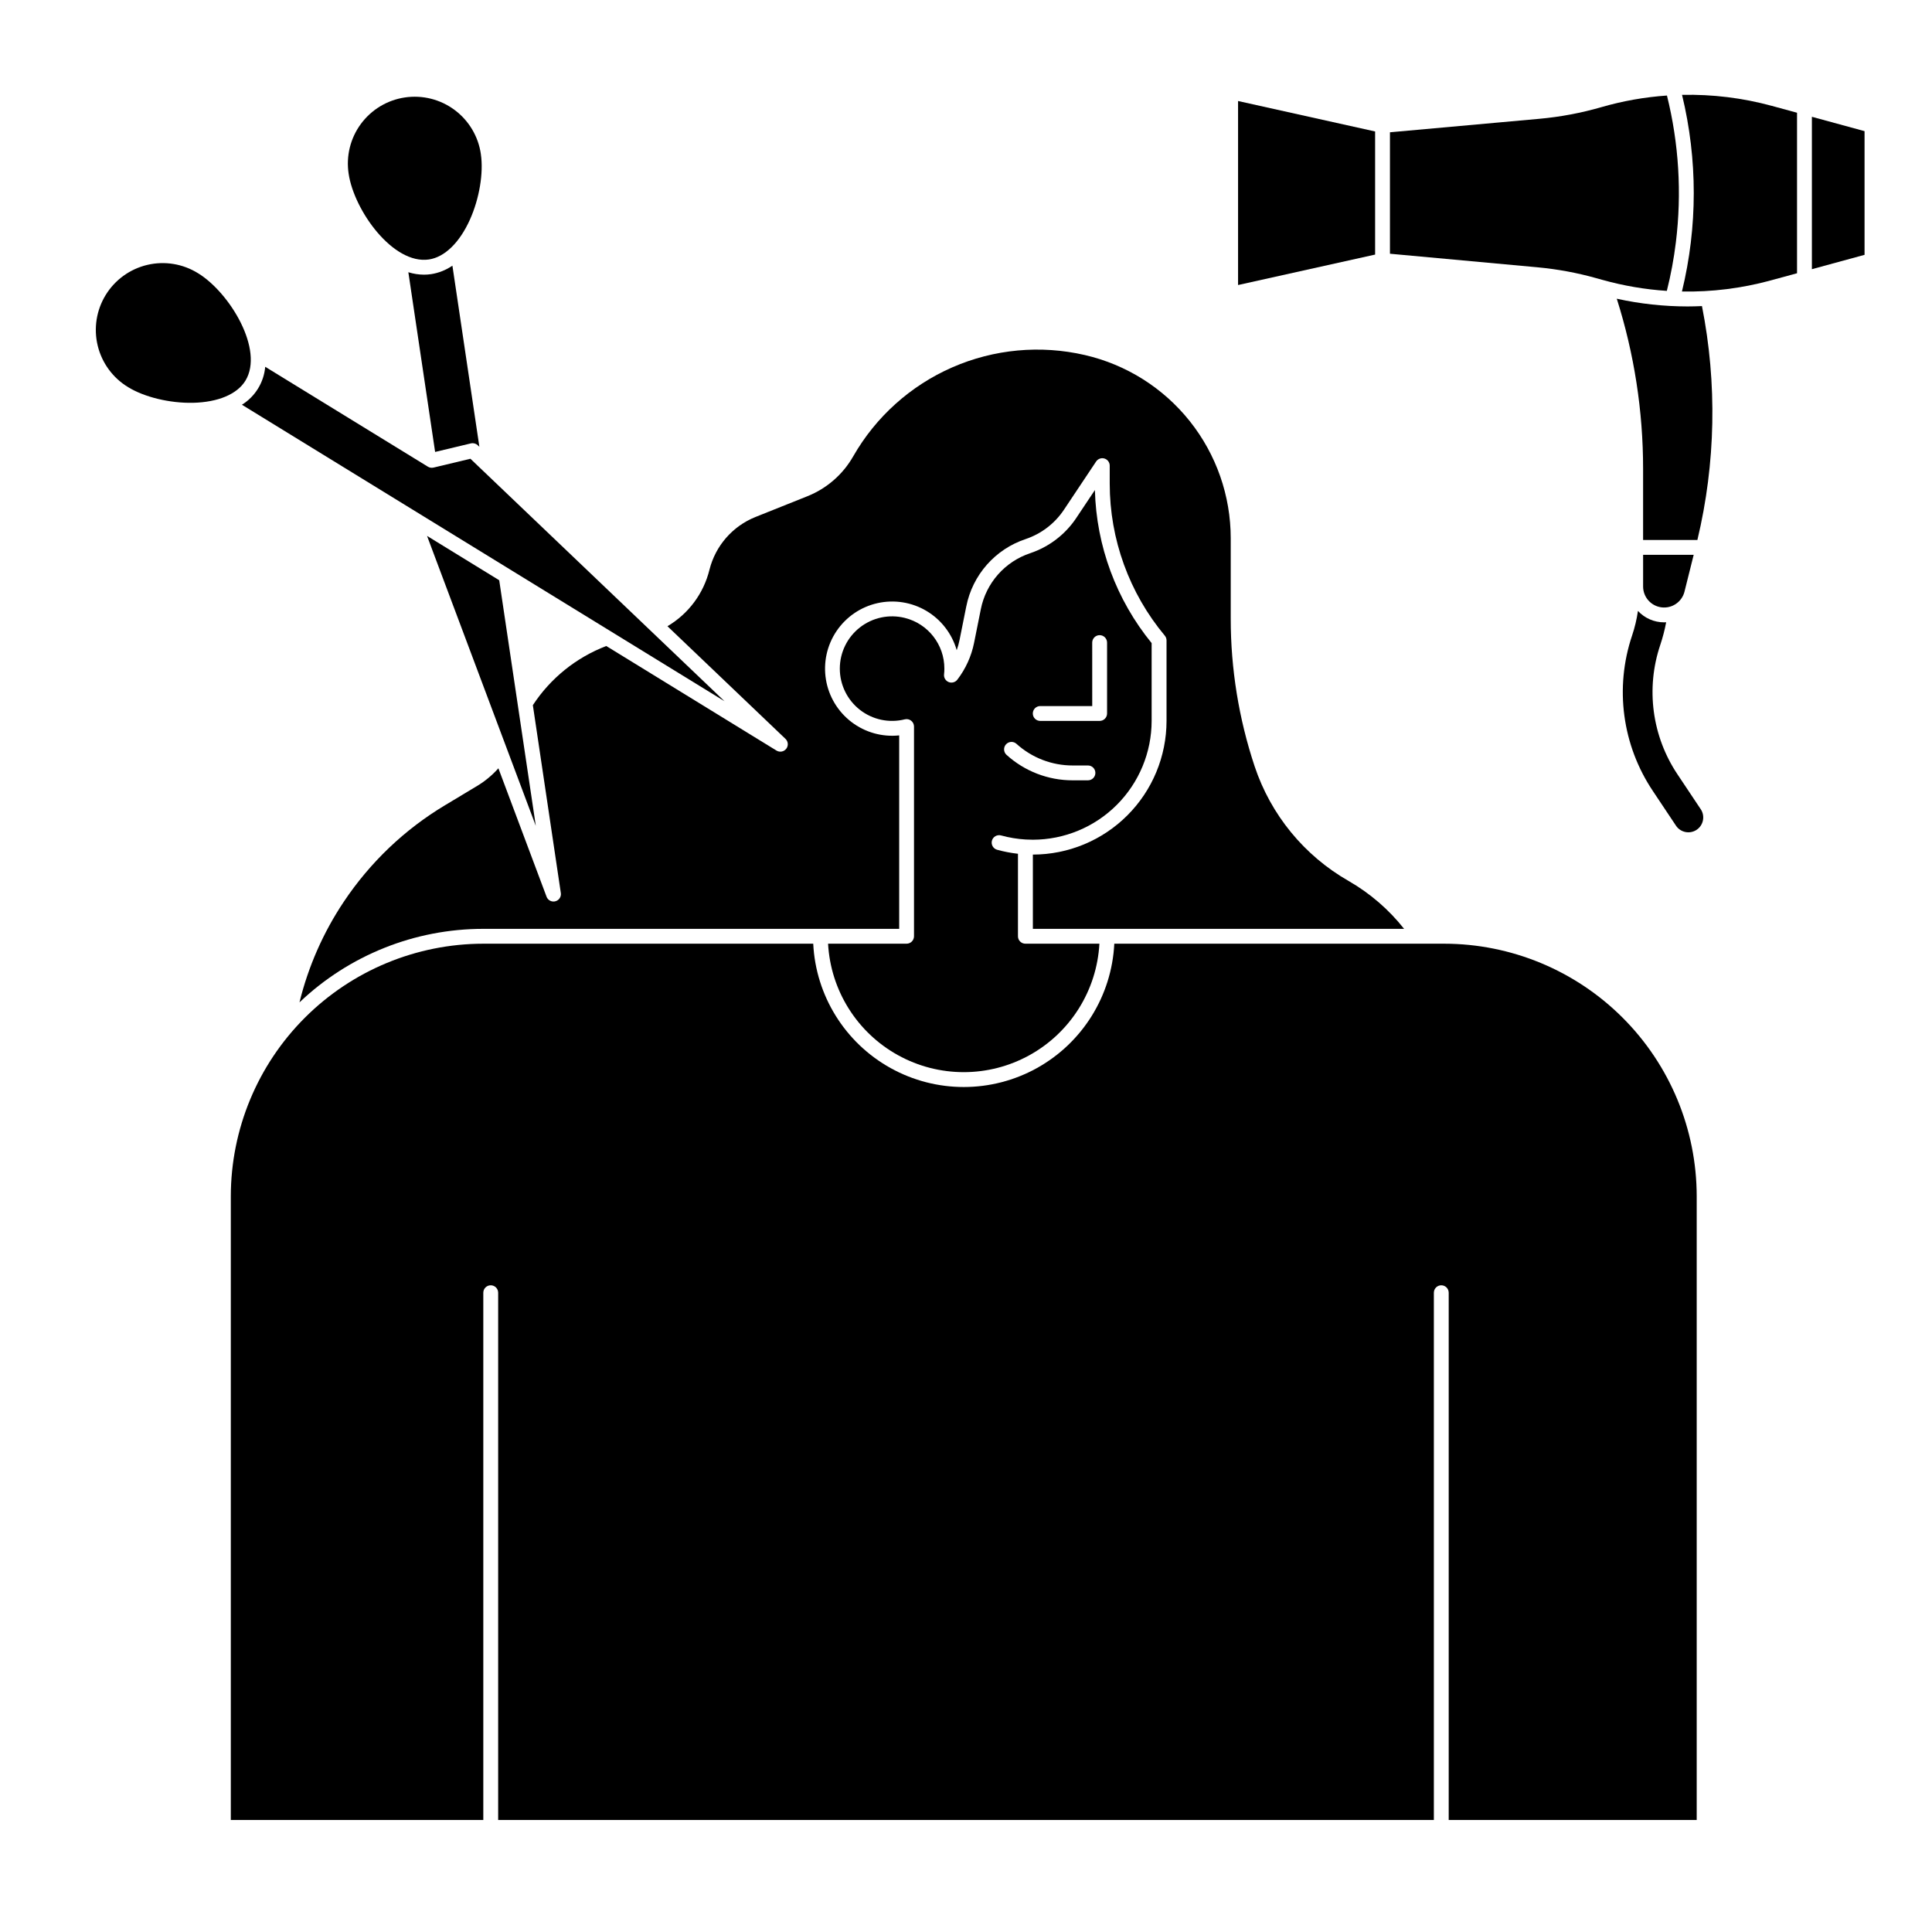
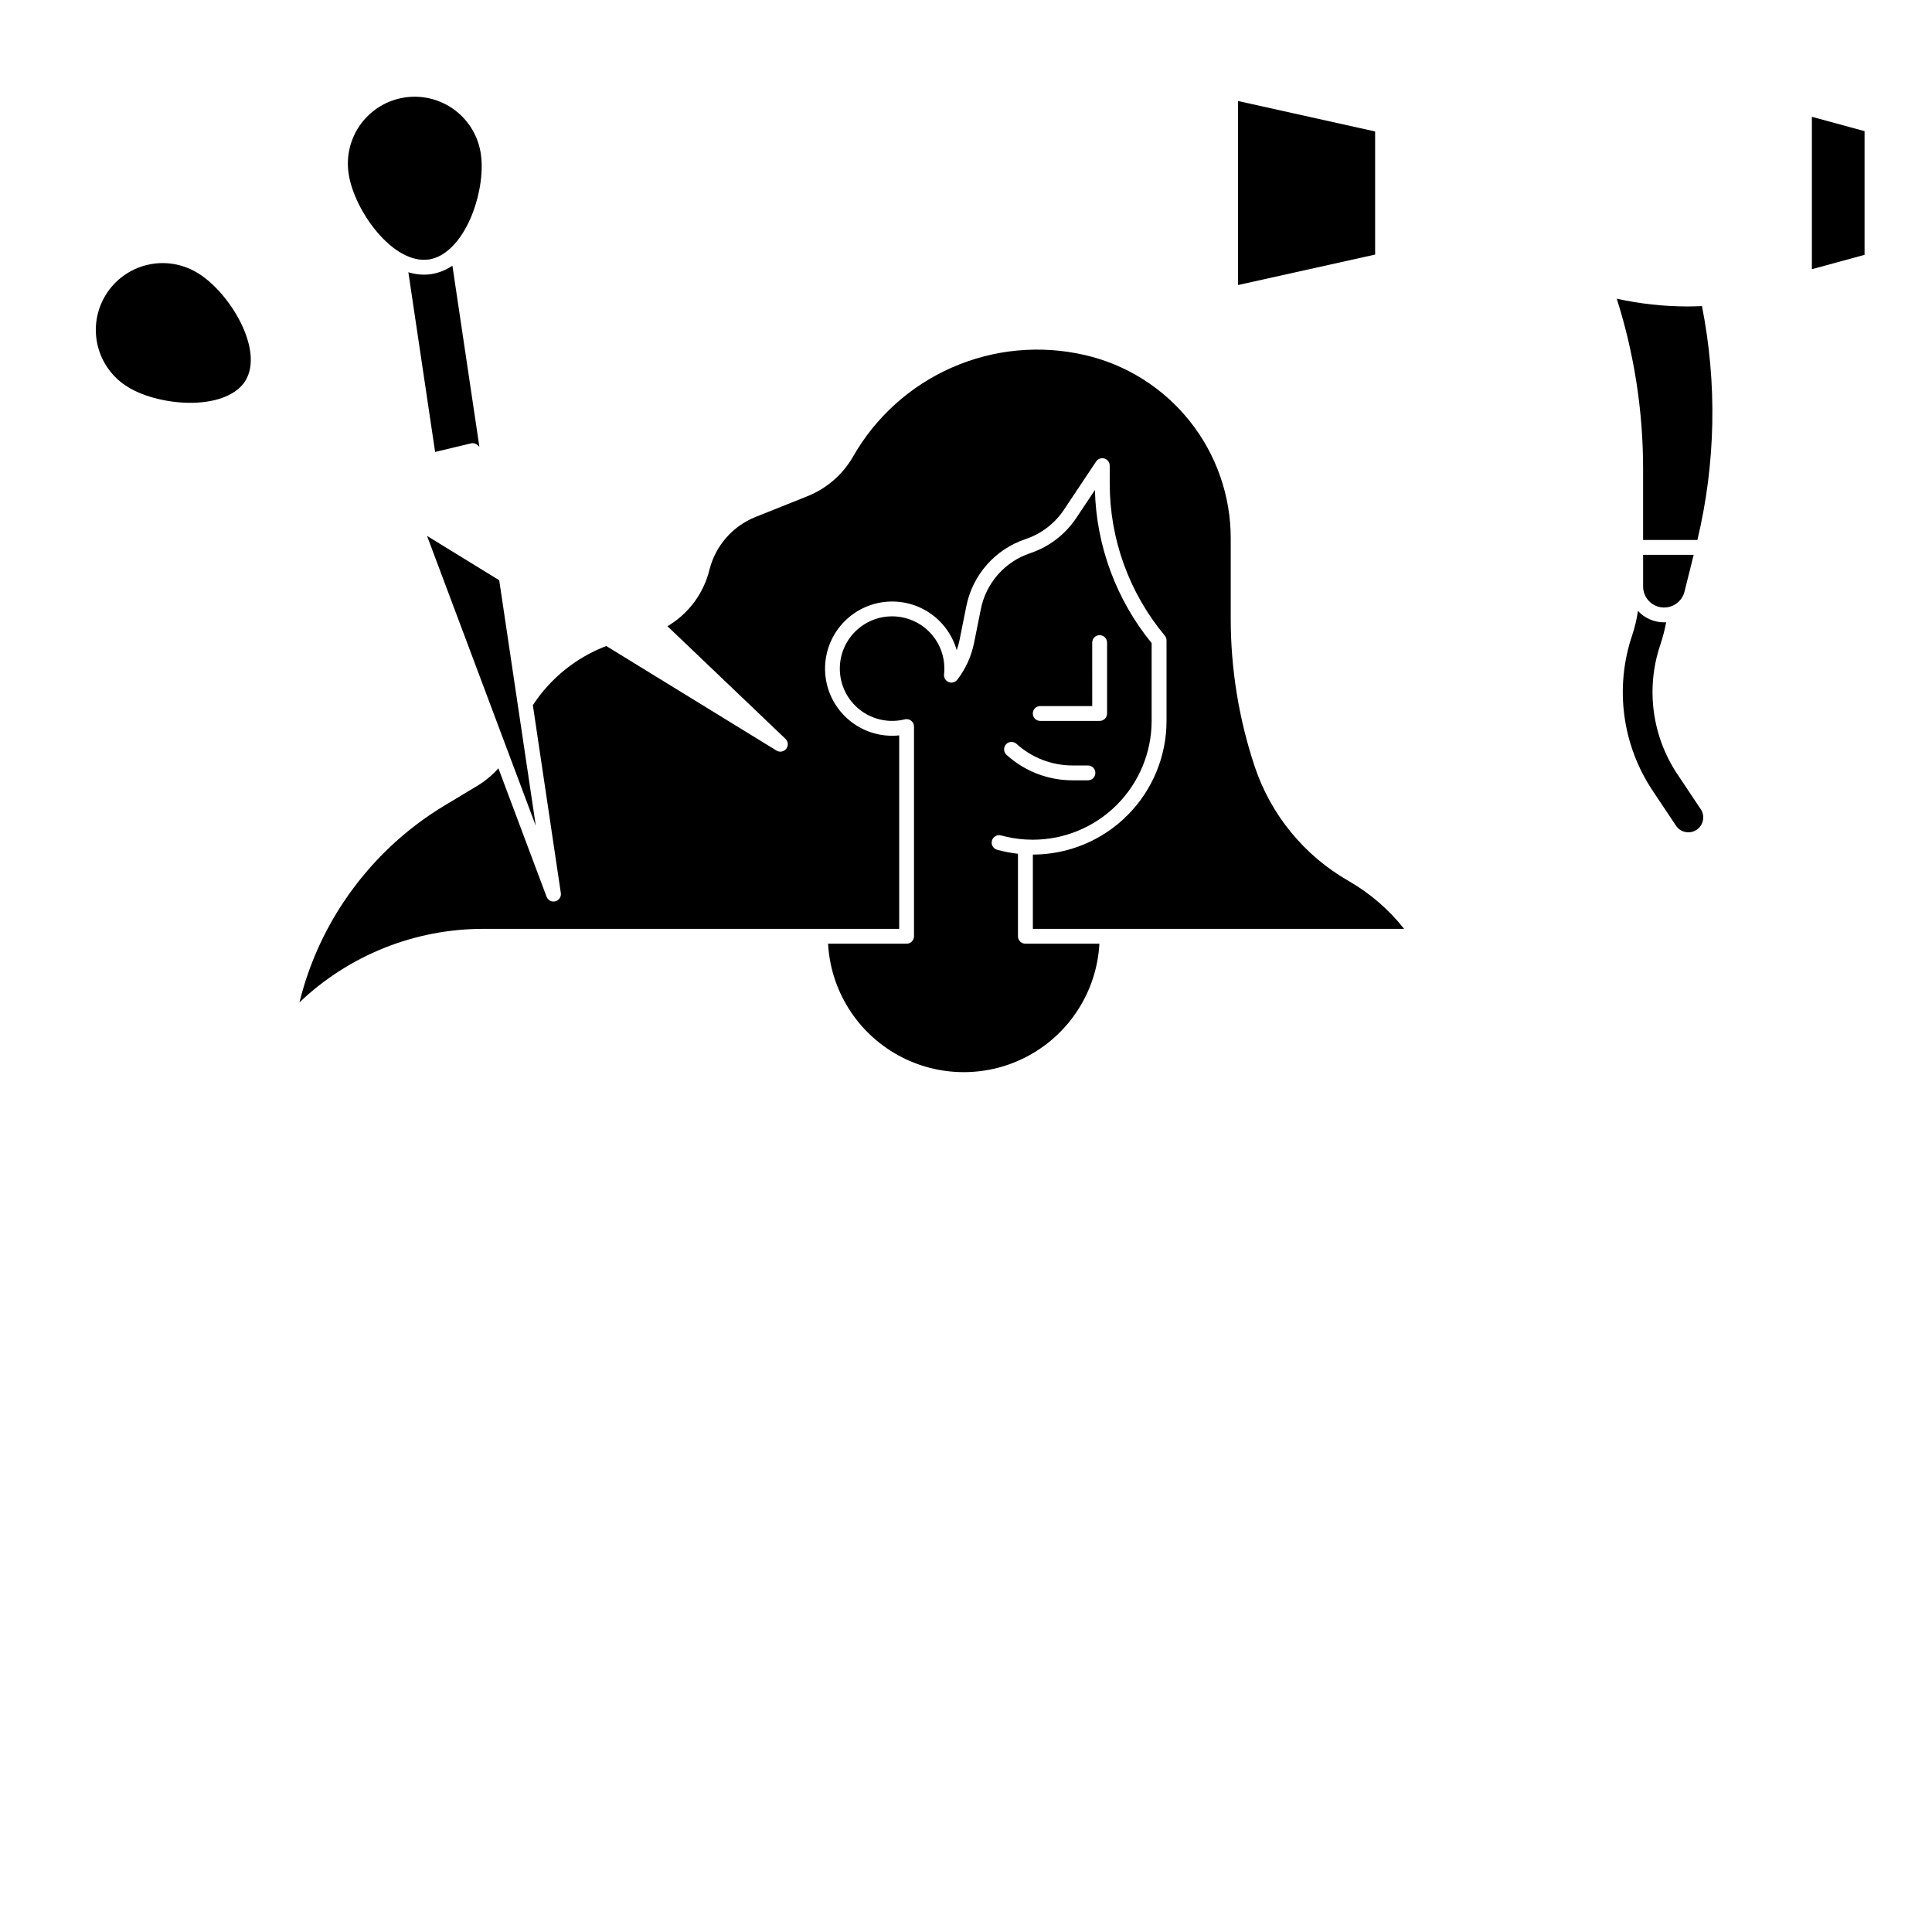
<svg xmlns="http://www.w3.org/2000/svg" fill="#000000" width="800px" height="800px" version="1.1" viewBox="144 144 512 512">
  <g>
-     <path d="m336 329.83-67.332-64.254-9.781 2.34v-0.004c-0.508 0.125-1.043 0.039-1.488-0.234l-43.113-26.477c-0.359 4.141-2.648 7.867-6.176 10.059z" />
    <path d="m209.03 244.9c5.027-8.184-4.121-23.32-12.531-28.484v0.004c-4.004-2.504-8.84-3.309-13.438-2.227-4.598 1.078-8.574 3.949-11.047 7.973-2.473 4.023-3.234 8.867-2.117 13.457 1.117 4.586 4.019 8.539 8.062 10.98 4.309 2.648 11.047 4.269 17.156 4.144 6.648-0.145 11.723-2.273 13.914-5.848z" />
    <path d="m258.26 216.65c-0.629 0.094-1.262 0.141-1.895 0.141-1.406-0.008-2.805-0.223-4.148-0.645l7.094 47.625 9.488-2.269v0.004c0.648-0.156 1.332 0.031 1.816 0.492l0.426 0.406-7.148-48c-1.688 1.16-3.609 1.93-5.633 2.246z" />
    <path d="m257.68 212.76c4.144-0.617 8.094-4.445 10.832-10.508 2.519-5.574 3.664-12.406 2.918-17.406h0.004c-0.664-4.668-3.168-8.879-6.949-11.699-3.781-2.82-8.527-4.016-13.195-3.32-4.664 0.691-8.859 3.219-11.656 7.019-2.797 3.797-3.961 8.555-3.238 13.215 1.453 9.766 11.793 24.113 21.285 22.699z" />
-     <path d="m526.73 394.09h-87.43c-0.676 13.789-8.426 26.246-20.492 32.953-12.062 6.703-26.738 6.703-38.801 0-12.066-6.707-19.816-19.164-20.492-32.953h-87.434c-17.738 0.02-34.746 7.078-47.293 19.621-12.543 12.543-19.598 29.551-19.621 47.293v165.31h66.914v-139.73c0-1.086 0.883-1.969 1.969-1.969s1.969 0.883 1.969 1.969v139.73h247.97v-139.73c0-1.086 0.879-1.969 1.965-1.969 1.09 0 1.969 0.883 1.969 1.969v139.73h65.723v-165.31c-0.02-17.742-7.078-34.75-19.621-47.293-12.543-12.543-29.551-19.602-47.293-19.621z" />
    <path d="m384.25 394.09h-20.801c0.676 12.379 7.672 23.539 18.52 29.539 10.848 6.004 24.02 6.004 34.863 0 10.848-6 17.844-17.16 18.52-29.539h-19.613c-1.086 0-1.969-0.879-1.969-1.969v-21.863c-1.855-0.207-3.695-0.559-5.5-1.055-0.508-0.133-0.941-0.465-1.203-0.922-0.262-0.453-0.332-0.996-0.195-1.504 0.141-0.508 0.477-0.938 0.938-1.195 0.457-0.254 1-0.32 1.504-0.176 2.133 0.586 4.32 0.945 6.527 1.074h0.039c0.609 0.035 1.219 0.055 1.832 0.055h-0.004c8.348-0.008 16.352-3.328 22.254-9.234 5.902-5.902 9.223-13.906 9.234-22.254v-20.621c-9.371-11.48-14.66-25.746-15.035-40.559l-4.949 7.418h0.004c-2.922 4.367-7.211 7.644-12.195 9.316-3.297 1.098-6.246 3.047-8.543 5.652-2.301 2.606-3.867 5.773-4.547 9.184l-1.789 8.914c-0.711 3.559-2.234 6.902-4.445 9.781-0.543 0.699-1.484 0.953-2.305 0.617-0.82-0.34-1.312-1.18-1.207-2.059 0.059-0.496 0.086-0.996 0.082-1.496 0.016-6.359-4.316-11.91-10.492-13.441-4.137-1.035-8.523-0.105-11.887 2.519s-5.328 6.656-5.328 10.922 1.965 8.297 5.328 10.922 7.75 3.555 11.887 2.519c0.59-0.148 1.211-0.016 1.688 0.359 0.48 0.371 0.758 0.945 0.758 1.551v55.574c0 0.523-0.207 1.023-0.578 1.395-0.367 0.367-0.867 0.574-1.391 0.574zm35.426-62.977h13.777l-0.004-16.82c0-1.086 0.883-1.969 1.969-1.969s1.969 0.883 1.969 1.969v18.789c0 0.523-0.207 1.023-0.578 1.391-0.367 0.371-0.867 0.578-1.391 0.578h-15.742c-1.09 0-1.969-0.883-1.969-1.969 0-1.086 0.879-1.969 1.969-1.969zm-9.074 10.148-0.004 0.004c0.352-0.387 0.84-0.621 1.363-0.648 0.52-0.023 1.031 0.156 1.418 0.508 4.078 3.695 9.383 5.738 14.883 5.734h4.059c1.086 0 1.965 0.879 1.965 1.969 0 1.086-0.879 1.965-1.965 1.965h-4.059c-6.477 0.008-12.723-2.398-17.523-6.75-0.387-0.348-0.617-0.84-0.645-1.359-0.027-0.523 0.156-1.031 0.504-1.418z" />
    <path d="m352.36 342.43c-0.613 0.797-1.73 1.004-2.586 0.477l-45.102-27.707c-7.977 3.043-14.785 8.531-19.461 15.676l7.414 49.781h0.004c0.145 0.996-0.48 1.941-1.457 2.191-0.16 0.043-0.324 0.066-0.492 0.066-0.82 0-1.555-0.512-1.84-1.281l-12.762-34.027-0.004 0.004c-1.625 1.824-3.516 3.394-5.609 4.66l-8.504 5.109c-5.352 3.207-10.332 6.996-14.848 11.301-4.512 4.309-8.539 9.102-12.004 14.289-5.441 8.137-9.414 17.164-11.746 26.668 13.133-12.512 30.578-19.488 48.719-19.48h110.21v-51.27c-4.516 0.477-9.039-0.793-12.648-3.547s-6.031-6.781-6.766-11.262 0.27-9.074 2.812-12.836c2.539-3.762 6.422-6.41 10.852-7.402 4.43-0.992 9.074-0.254 12.977 2.062 3.902 2.32 6.769 6.047 8.02 10.41 0.316-0.891 0.566-1.805 0.754-2.734l1.789-8.918h0.004c0.812-4.086 2.695-7.887 5.453-11.012s6.293-5.465 10.246-6.781c4.156-1.395 7.731-4.125 10.164-7.766l8.531-12.793c0.484-0.719 1.379-1.043 2.211-0.789 0.828 0.25 1.395 1.016 1.395 1.883v4.793c0.004 14.715 5.168 28.965 14.598 40.262 0.297 0.355 0.457 0.801 0.457 1.262v21.332c-0.008 9.391-3.742 18.395-10.387 25.035-6.641 6.644-15.645 10.379-25.035 10.387v19.68h98.383v0.004c-4.051-5.133-9.047-9.441-14.715-12.695-11.754-6.719-20.617-17.531-24.898-30.375-4.199-12.629-6.34-25.852-6.336-39.16v-21.27c0-11.27-3.82-22.211-10.84-31.027-7.019-8.82-16.82-15-27.801-17.535-11.766-2.723-24.094-1.578-35.16 3.262-11.062 4.84-20.27 13.117-26.258 23.602-2.727 4.773-6.984 8.484-12.086 10.531l-13.785 5.512c-6.078 2.434-10.617 7.633-12.211 13.984-1.543 6.285-5.555 11.684-11.129 14.973l31.281 29.852c0.727 0.695 0.812 1.824 0.199 2.621z" />
    <path d="m257.17 286.02 28.824 76.84-9.695-65.086z" />
-     <path d="m567.05 217.72 1.609 0.453v-0.004c5.574 1.562 11.297 2.539 17.07 2.918 1.062-4.234 1.863-8.531 2.394-12.867 1.602-13.004 0.801-26.188-2.363-38.902-5.887 0.406-11.711 1.441-17.383 3.078-5.363 1.551-10.863 2.582-16.422 3.086l-39.602 3.574v32.184l39.082 3.594c5.281 0.488 10.508 1.453 15.613 2.887z" />
    <path d="m508.42 178.84-36.32-8.07v48.766l36.32-8.07z" />
    <path d="m624.17 174.95v40.387l13.957-3.805v-32.777z" />
-     <path d="m589.76 169.14c4.148 17.125 4.141 34.992-0.027 52.113 7.918 0.145 15.816-0.84 23.453-2.918l7.047-1.922v-42.535l-6.699-1.828 0.004 0.004c-7.746-2.109-15.754-3.09-23.777-2.914z" />
    <path d="m591.22 225.21c-6.309-0.004-12.598-0.691-18.758-2.047 4.629 14.594 6.984 29.812 6.977 45.121v18.812h14.387v0.004c4.856-20.336 5.269-41.477 1.211-61.984-1.273 0.055-2.547 0.094-3.816 0.094z" />
    <path d="m590.41 300.78 2.434-9.742h-13.402v8.395c0 2.812 2.098 5.18 4.887 5.523 2.789 0.344 5.398-1.445 6.082-4.172z" />
    <path d="m593.62 363.91c-1.812 1.203-4.254 0.715-5.461-1.09l-6.109-9.16v-0.004c-8.156-12.145-10.199-27.395-5.523-41.258 0.707-2.113 1.227-4.289 1.547-6.496 1.789 1.93 4.305 3.027 6.938 3.023 0.176 0 0.363-0.012 0.543-0.02h-0.004c-0.383 2.027-0.902 4.023-1.555 5.981-3.902 11.559-2.199 24.277 4.606 34.402l6.109 9.16h0.004c1.203 1.812 0.715 4.254-1.094 5.461z" />
  </g>
</svg>